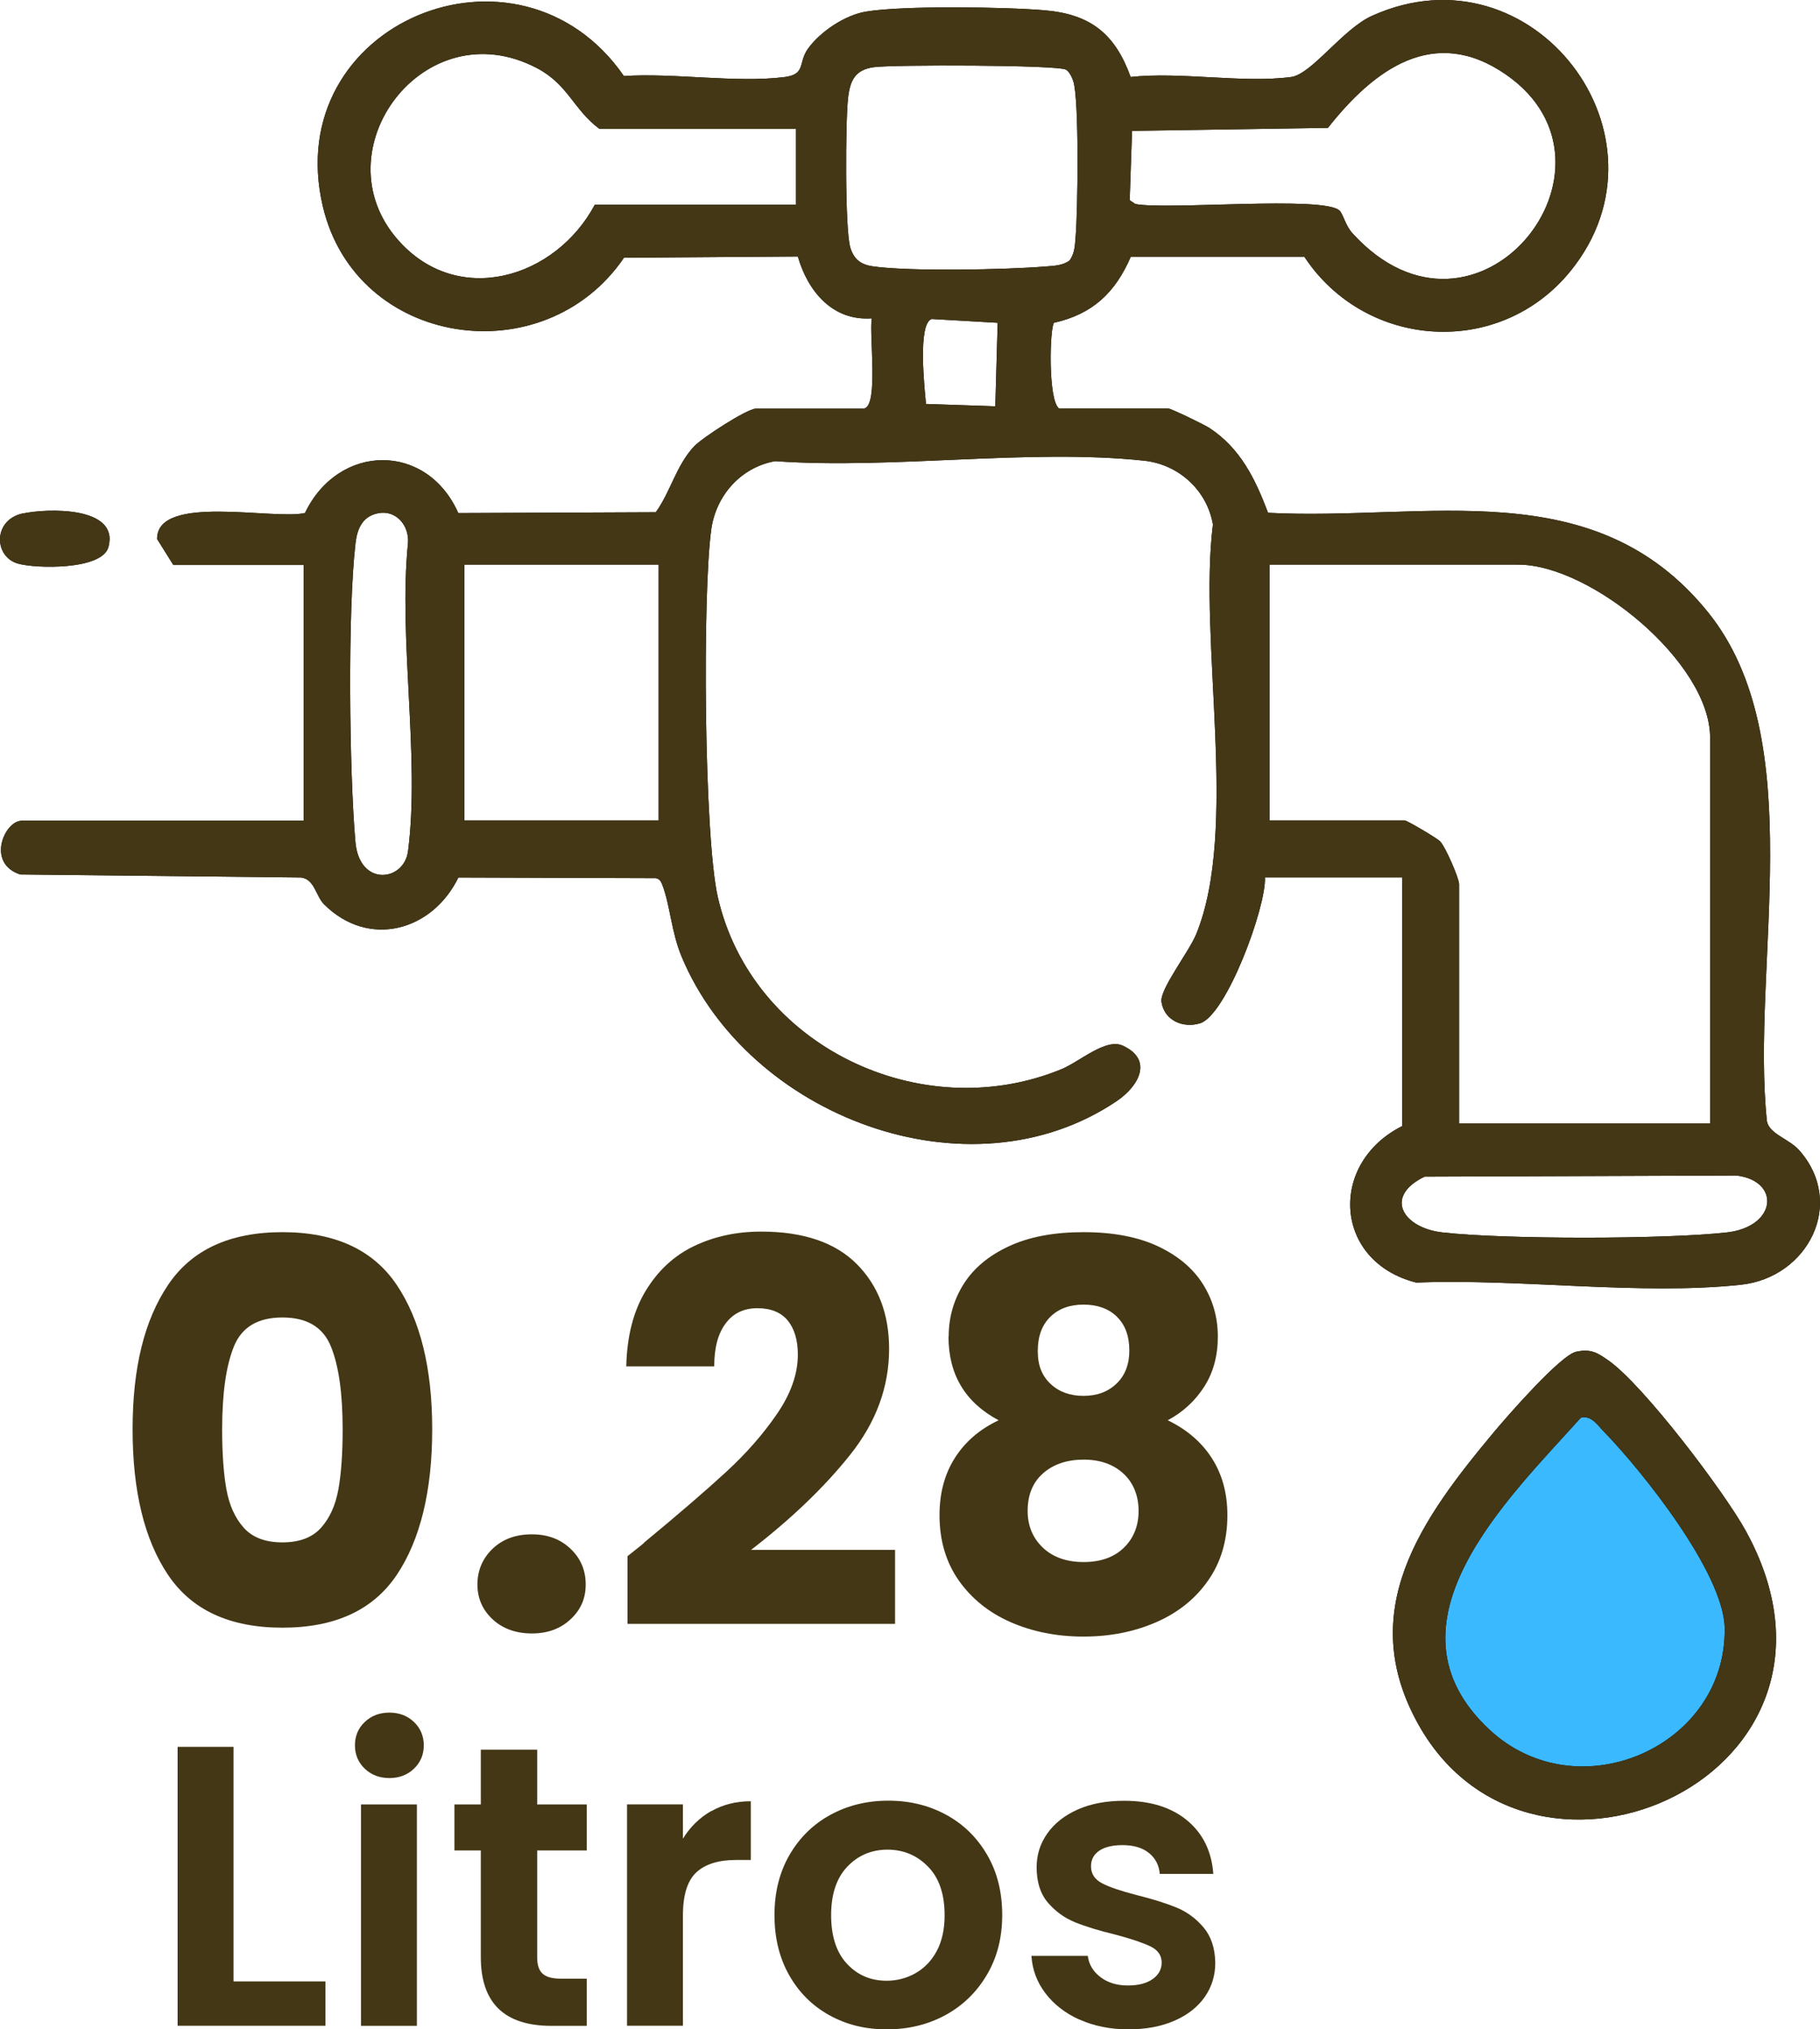
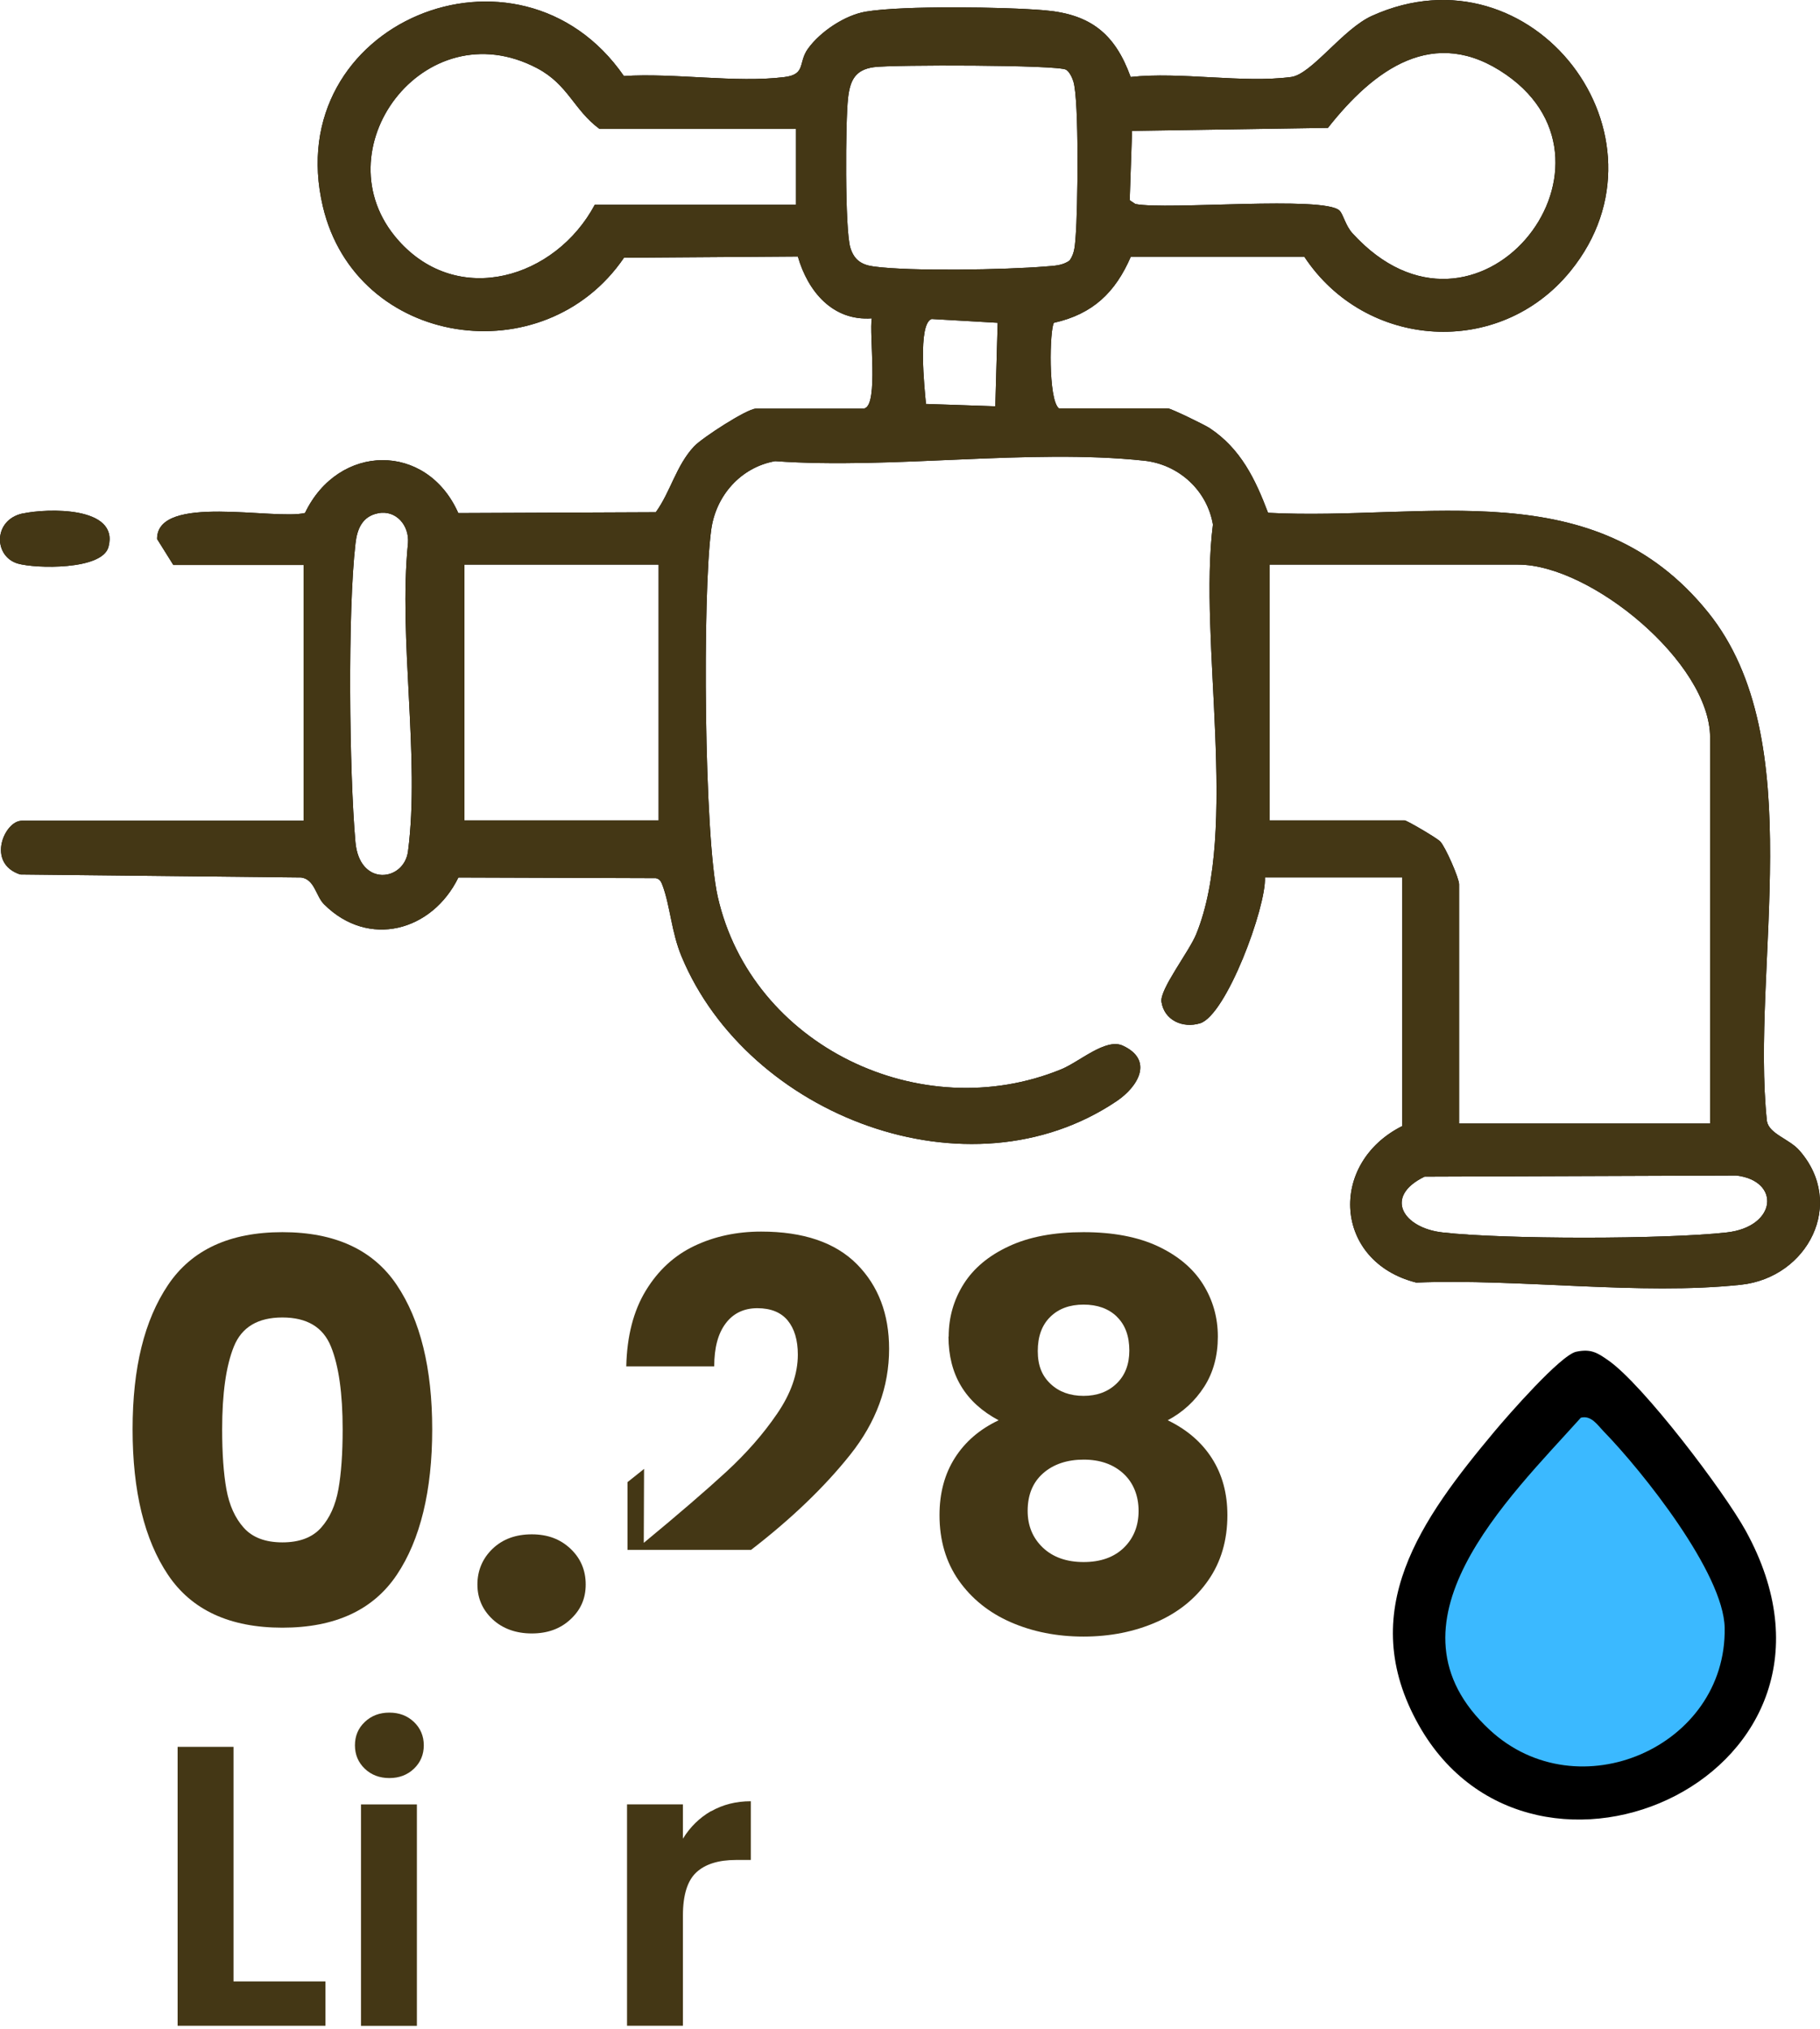
<svg xmlns="http://www.w3.org/2000/svg" id="Capa_2" data-name="Capa 2" viewBox="0 0 192.44 214.57">
  <defs>
    <style>
      .cls-1 {
        fill: #443715;
      }

      .cls-2 {
        fill: #3bb9ff;
      }
    </style>
  </defs>
  <g id="Capa_1-2" data-name="Capa 1">
    <g>
      <g>
        <path class="cls-2" d="M158.05,155.28c-3.74,6.16-7.44,12.74-7.74,19.95-.15,3.71.9,7.85,4.04,9.85,1.11.71,2.4,1.08,3.67,1.42,3.75.99,7.58,1.69,11.44,2.09,2.96.31,6.14.4,8.72-1.1,3.27-1.91,4.68-5.84,5.61-9.51,1.07-4.25,1.78-8.87.1-12.91-1.01-2.42-2.8-4.43-4.56-6.38-2.45-2.72-4.91-5.45-7.36-8.17-.84-.93-2.24-3.62-3.26-4.15-1.28-.66-2.86.3-4.07,1.1-2.86,1.88-4.82,4.94-6.57,7.81Z" />
        <g>
          <g>
            <path d="M91.43,43.17c1.46-.45.46-7.85.75-9.51-4.15.3-6.76-2.86-7.82-6.54l-18.38.13c-8.46,12.4-28.32,9.48-31.84-5.41-4.59-19.41,20.71-29.86,31.83-13.8,5.29-.35,11.85.75,16.97.11,2.32-.29,1.42-1.52,2.5-3.01,1.3-1.8,3.9-3.54,6.11-3.91,3.92-.66,14.74-.5,18.93-.14,4.85.42,7.43,2.5,9.07,7.05,5.29-.58,11.86.68,16.98,0,2.16-.29,5.45-5.08,8.55-6.47,17-7.67,32.54,12.75,20.98,26.99-7.5,9.24-21.66,8.31-28.15-1.52h-18.34c-1.63,3.77-4.01,6.07-8.13,6.99-.45.64-.63,8.16.53,9.05h11.52c.31,0,3.88,1.73,4.42,2.09,3.29,2.18,4.83,5.41,6.17,8.95,16.8.88,34.46-4.39,46.5,10.49,10.96,13.54,4.51,37.48,6.25,53.85.26,1.35,2.36,1.86,3.43,3.08,4.94,5.62.89,13.44-6.18,14.2-10.62,1.14-23.49-.67-34.33-.23-8.72-2.19-9.35-12.6-1.48-16.55v-26.29h-14.52c.14,3.16-4.09,14.59-6.87,15.43-1.81.54-3.77-.3-4.07-2.27-.2-1.32,2.91-5.29,3.67-7.15,4.55-11.13.22-31,1.77-43.32-.62-3.63-3.63-6.36-7.27-6.75-12.17-1.3-26.61.94-39.02.05-3.61.64-6.27,3.62-6.76,7.26-.93,6.81-.76,32.38.69,38.79,3.57,15.77,21.47,24.34,36.32,18.25,1.94-.79,4.7-3.33,6.51-2.5,3.27,1.51,1.66,4.31-.64,5.86-15.64,10.55-38.99,1.59-46.01-15.28-1.08-2.59-1.2-5.33-2.01-7.51-.15-.39-.27-.69-.72-.78l-20.87-.07c-2.78,5.69-9.5,7.52-14.2,2.84-.87-.86-.99-2.64-2.42-2.84l-29.72-.32c-3.62-1.2-1.64-5.68.17-5.68h29.8v-27.04h-13.77l-1.72-2.75c-.02-4.83,12.39-1.97,15.64-2.75,3.53-7.38,12.87-7.52,16.21.01l20.88-.09c1.57-2.17,2.15-4.93,4.05-6.96.85-.91,5.61-3.99,6.53-3.99h11.52ZM84.17,13.63h-20.78c-2.73-2.01-3.3-4.68-6.6-6.42-11.95-6.29-23.07,8.73-14.68,18.19,6.34,7.16,16.64,4.01,20.78-3.75h21.28v-8.01ZM141.64,22.27c.39.39.63,1.59,1.36,2.39,13.11,14.4,30.23-7.04,16.26-16.76-7.64-5.32-14-.53-18.85,5.62l-20.71.32-.25,7.33.6.4c3.36.66,19.96-.9,21.59.7ZM113.1,27.53c.57-.78.56-1.7.64-2.61.22-2.65.38-14.39-.25-16.32-.13-.41-.41-1.02-.77-1.23-.87-.52-18.3-.54-20.31-.27s-2.53,1.43-2.74,3.27c-.28,2.42-.34,13.92.24,15.81.4,1.32,1.2,1.83,2.5,2,3.91.53,13.95.34,18.08,0,.91-.08,1.84-.07,2.61-.64ZM98.51,33.73c-1.5.49-.75,7.36-.6,8.98l7.33.25.25-8.83-6.97-.4ZM39.97,54.27c-1.66.32-2.21,1.67-2.38,3.17-.84,7.16-.66,24.23-.01,31.58.42,4.79,5.14,4.18,5.56,1,1.29-9.85-1.03-22.45,0-32.61.14-1.85-1.25-3.51-3.16-3.15ZM69.64,59.7h-20.53v27.04h20.53v-27.04ZM180.82,118.8v-40.82c0-7.9-12.6-18.28-20.28-18.28h-26.29v27.04h14.27c.22,0,3.4,1.85,3.77,2.24.56.6,1.99,3.88,1.99,4.52v25.29h26.54ZM150.63,124.41c-4.36,2.11-2.28,5.43,1.9,5.9,6.47.74,23.57.73,30.05,0,5.32-.6,5.71-5.47,1.01-6.02l-32.96.12Z" />
            <path d="M166.67,142.92c1.54-.32,2.21.09,3.39.92,3.69,2.57,12.24,13.86,14.53,18.02,14.14,25.7-22.4,42.12-34.57,20.55-6.81-12.08.29-21.83,8.01-31.07,1.4-1.67,6.99-8.08,8.64-8.42ZM167.15,149.9c-7.69,8.56-21.66,21.87-9.63,33.01,9.34,8.65,25.06,1.78,24.84-10.79-.1-5.79-8.71-16.58-12.8-20.78-.64-.66-1.31-1.73-2.41-1.44Z" />
            <path d="M2.39,54.3c2.59-.57,10.24-.79,9.08,3.53-.66,2.47-7.71,2.3-9.58,1.76-2.56-.74-2.64-4.61.5-5.3Z" />
          </g>
          <g>
            <path class="cls-1" d="M91.43,43.17c1.46-.45.46-7.85.75-9.51-4.15.3-6.76-2.86-7.82-6.54l-18.38.13c-8.46,12.4-28.32,9.48-31.84-5.41-4.59-19.41,20.71-29.86,31.83-13.8,5.29-.35,11.85.75,16.97.11,2.32-.29,1.42-1.52,2.5-3.01,1.3-1.8,3.9-3.54,6.11-3.91,3.92-.66,14.74-.5,18.93-.14,4.85.42,7.43,2.5,9.07,7.05,5.29-.58,11.86.68,16.98,0,2.16-.29,5.45-5.08,8.55-6.47,17-7.67,32.54,12.75,20.98,26.99-7.5,9.24-21.66,8.31-28.15-1.52h-18.34c-1.63,3.77-4.01,6.07-8.13,6.99-.45.64-.63,8.16.53,9.05h11.52c.31,0,3.88,1.73,4.42,2.09,3.29,2.18,4.83,5.41,6.17,8.95,16.8.88,34.46-4.39,46.5,10.49,10.96,13.54,4.51,37.48,6.25,53.85.26,1.35,2.36,1.86,3.43,3.08,4.94,5.62.89,13.44-6.18,14.2-10.62,1.14-23.49-.67-34.33-.23-8.72-2.19-9.35-12.6-1.48-16.55v-26.29h-14.52c.14,3.16-4.09,14.59-6.87,15.43-1.81.54-3.77-.3-4.07-2.27-.2-1.32,2.91-5.29,3.67-7.15,4.55-11.13.22-31,1.77-43.32-.62-3.63-3.63-6.36-7.27-6.75-12.17-1.3-26.61.94-39.02.05-3.61.64-6.27,3.62-6.76,7.26-.93,6.81-.76,32.38.69,38.79,3.57,15.77,21.47,24.34,36.32,18.25,1.94-.79,4.7-3.33,6.51-2.5,3.27,1.51,1.66,4.31-.64,5.86-15.64,10.55-38.99,1.59-46.01-15.28-1.08-2.59-1.2-5.33-2.01-7.51-.15-.39-.27-.69-.72-.78l-20.87-.07c-2.78,5.69-9.5,7.52-14.2,2.84-.87-.86-.99-2.64-2.42-2.84l-29.72-.32c-3.62-1.2-1.64-5.68.17-5.68h29.8v-27.04h-13.77l-1.72-2.75c-.02-4.83,12.39-1.97,15.64-2.75,3.53-7.38,12.87-7.52,16.21.01l20.88-.09c1.57-2.17,2.15-4.93,4.05-6.96.85-.91,5.61-3.99,6.53-3.99h11.52ZM84.17,13.63h-20.78c-2.73-2.01-3.3-4.68-6.6-6.42-11.95-6.29-23.07,8.73-14.68,18.19,6.34,7.16,16.64,4.01,20.78-3.75h21.28v-8.01ZM141.64,22.27c.39.39.63,1.59,1.36,2.39,13.11,14.4,30.23-7.04,16.26-16.76-7.64-5.32-14-.53-18.85,5.62l-20.71.32-.25,7.33.6.4c3.36.66,19.96-.9,21.59.7ZM113.1,27.53c.57-.78.56-1.7.64-2.61.22-2.65.38-14.39-.25-16.32-.13-.41-.41-1.02-.77-1.23-.87-.52-18.3-.54-20.31-.27s-2.53,1.43-2.74,3.27c-.28,2.42-.34,13.92.24,15.81.4,1.32,1.2,1.83,2.5,2,3.91.53,13.95.34,18.08,0,.91-.08,1.84-.07,2.61-.64ZM98.51,33.73c-1.5.49-.75,7.36-.6,8.98l7.33.25.25-8.83-6.97-.4ZM39.97,54.27c-1.66.32-2.21,1.67-2.38,3.17-.84,7.16-.66,24.23-.01,31.58.42,4.79,5.14,4.18,5.56,1,1.29-9.85-1.03-22.45,0-32.61.14-1.85-1.25-3.51-3.16-3.15ZM69.64,59.7h-20.53v27.04h20.53v-27.04ZM180.82,118.8v-40.82c0-7.9-12.6-18.28-20.28-18.28h-26.29v27.04h14.27c.22,0,3.4,1.85,3.77,2.24.56.6,1.99,3.88,1.99,4.52v25.29h26.54ZM150.63,124.41c-4.36,2.11-2.28,5.43,1.9,5.9,6.47.74,23.57.73,30.05,0,5.32-.6,5.71-5.47,1.01-6.02l-32.96.12Z" />
-             <path class="cls-1" d="M166.67,142.92c1.54-.32,2.21.09,3.39.92,3.69,2.57,12.24,13.86,14.53,18.02,14.14,25.7-22.4,42.12-34.57,20.55-6.81-12.08.29-21.83,8.01-31.07,1.4-1.67,6.99-8.08,8.64-8.42ZM167.15,149.9c-7.69,8.56-21.66,21.87-9.63,33.01,9.34,8.65,25.06,1.78,24.84-10.79-.1-5.79-8.71-16.58-12.8-20.78-.64-.66-1.31-1.73-2.41-1.44Z" />
            <path class="cls-1" d="M2.39,54.3c2.59-.57,10.24-.79,9.08,3.53-.66,2.47-7.71,2.3-9.58,1.76-2.56-.74-2.64-4.61.5-5.3Z" />
          </g>
        </g>
      </g>
      <g>
        <path class="cls-1" d="M24.69,209.5h9.72v4.69h-15.63v-29.49h5.91v24.8Z" />
        <path class="cls-1" d="M38.57,187.01c-.69-.66-1.04-1.49-1.04-2.47s.34-1.81,1.04-2.47c.69-.66,1.56-.99,2.6-.99s1.91.33,2.6.99c.69.66,1.04,1.49,1.04,2.47s-.35,1.81-1.04,2.47c-.69.66-1.56.99-2.6.99s-1.91-.33-2.6-.99ZM44.08,190.79v23.41h-5.91v-23.41h5.91Z" />
-         <path class="cls-1" d="M56.8,195.65v11.32c0,.79.19,1.36.57,1.71.38.35,1.02.53,1.92.53h2.75v4.99h-3.72c-4.99,0-7.48-2.42-7.48-7.27v-11.28h-2.79v-4.86h2.79v-5.79h5.96v5.79h5.24v4.86h-5.24Z" />
        <path class="cls-1" d="M75.19,191.51c1.23-.7,2.63-1.06,4.2-1.06v6.21h-1.56c-1.86,0-3.26.44-4.2,1.31-.94.87-1.42,2.39-1.42,4.56v11.66h-5.91v-23.41h5.91v3.63c.76-1.24,1.75-2.21,2.98-2.92Z" />
-         <path class="cls-1" d="M87.68,213.07c-1.8-1-3.22-2.42-4.25-4.25-1.03-1.83-1.54-3.94-1.54-6.34s.53-4.51,1.58-6.34c1.06-1.83,2.5-3.25,4.33-4.25,1.83-1,3.87-1.5,6.13-1.5s4.29.5,6.13,1.5c1.83,1,3.27,2.42,4.33,4.25,1.06,1.83,1.58,3.94,1.58,6.34s-.54,4.51-1.63,6.34c-1.08,1.83-2.55,3.25-4.39,4.25-1.84,1-3.91,1.5-6.19,1.5s-4.28-.5-6.08-1.5ZM96.78,208.64c.94-.52,1.7-1.3,2.26-2.34.56-1.04.84-2.31.84-3.8,0-2.22-.58-3.94-1.75-5.13-1.17-1.2-2.6-1.8-4.29-1.8s-3.11.6-4.25,1.8c-1.14,1.2-1.71,2.91-1.71,5.13s.56,3.94,1.67,5.13c1.11,1.2,2.51,1.8,4.2,1.8,1.07,0,2.08-.26,3.02-.78Z" />
-         <path class="cls-1" d="M114.13,213.54c-1.52-.69-2.72-1.63-3.61-2.81-.89-1.18-1.37-2.49-1.46-3.93h5.96c.11.9.56,1.65,1.33,2.24.77.59,1.74.89,2.89.89s2.01-.23,2.64-.68c.63-.45.95-1.03.95-1.73,0-.76-.39-1.33-1.16-1.71-.78-.38-2.01-.8-3.7-1.25-1.75-.42-3.18-.86-4.29-1.31-1.11-.45-2.07-1.14-2.87-2.07-.8-.93-1.2-2.18-1.2-3.76,0-1.3.37-2.48,1.12-3.55.75-1.07,1.82-1.92,3.21-2.54,1.39-.62,3.03-.93,4.92-.93,2.79,0,5.01.7,6.68,2.09,1.66,1.39,2.58,3.27,2.75,5.64h-5.66c-.08-.93-.47-1.67-1.16-2.22-.69-.55-1.61-.82-2.77-.82-1.07,0-1.89.2-2.47.59-.58.4-.87.94-.87,1.65,0,.79.39,1.39,1.18,1.8.79.41,2.01.82,3.68,1.25,1.69.42,3.08.86,4.18,1.31,1.1.45,2.05,1.15,2.85,2.09.8.94,1.22,2.19,1.25,3.74,0,1.35-.37,2.56-1.12,3.63-.75,1.07-1.82,1.91-3.21,2.51-1.39.61-3.02.91-4.88.91s-3.63-.35-5.15-1.04Z" />
      </g>
      <g>
        <path class="cls-1" d="M17.77,135.86c2.5-3.72,6.53-5.58,12.09-5.58s9.59,1.86,12.09,5.58c2.5,3.72,3.75,8.81,3.75,15.27s-1.25,11.67-3.75,15.39c-2.5,3.72-6.53,5.58-12.09,5.58s-9.59-1.86-12.09-5.58c-2.5-3.72-3.75-8.85-3.75-15.39s1.25-11.55,3.75-15.27ZM34.99,142.37c-.83-2.05-2.54-3.07-5.13-3.07s-4.3,1.02-5.13,3.07c-.83,2.05-1.24,4.97-1.24,8.76,0,2.56.15,4.67.45,6.34.3,1.67.91,3.03,1.83,4.06.92,1.03,2.28,1.55,4.09,1.55s3.17-.52,4.09-1.55c.92-1.03,1.53-2.39,1.83-4.06.3-1.67.45-3.78.45-6.34,0-3.79-.41-6.72-1.24-8.76Z" />
        <path class="cls-1" d="M52.09,171.22c-1.07-1-1.61-2.23-1.61-3.69s.54-2.76,1.61-3.78,2.45-1.52,4.14-1.52,3.02.51,4.09,1.52c1.07,1.01,1.61,2.27,1.61,3.78s-.54,2.7-1.61,3.69c-1.07,1-2.43,1.49-4.09,1.49s-3.07-.5-4.14-1.49Z" />
-         <path class="cls-1" d="M68.07,163.13c3.68-3.04,6.58-5.54,8.71-7.5,2.12-1.95,3.92-4,5.38-6.14,1.47-2.14,2.2-4.23,2.2-6.26,0-1.54-.36-2.74-1.07-3.61-.71-.86-1.79-1.3-3.21-1.3s-2.55.54-3.35,1.61c-.81,1.07-1.21,2.58-1.21,4.54h-9.3c.07-3.19.76-5.86,2.06-8,1.3-2.14,3.01-3.72,5.13-4.73,2.12-1.01,4.48-1.52,7.07-1.52,4.47,0,7.84,1.15,10.12,3.44,2.27,2.29,3.41,5.28,3.41,8.96,0,4.02-1.37,7.75-4.11,11.19-2.74,3.44-6.24,6.79-10.48,10.06h15.22v7.83h-28.29v-7.16c1.28-1.01,1.86-1.48,1.75-1.41Z" />
+         <path class="cls-1" d="M68.07,163.13c3.68-3.04,6.58-5.54,8.71-7.5,2.12-1.95,3.92-4,5.38-6.14,1.47-2.14,2.2-4.23,2.2-6.26,0-1.54-.36-2.74-1.07-3.61-.71-.86-1.79-1.3-3.21-1.3s-2.55.54-3.35,1.61c-.81,1.07-1.21,2.58-1.21,4.54h-9.3c.07-3.19.76-5.86,2.06-8,1.3-2.14,3.01-3.72,5.13-4.73,2.12-1.01,4.48-1.52,7.07-1.52,4.47,0,7.84,1.15,10.12,3.44,2.27,2.29,3.41,5.28,3.41,8.96,0,4.02-1.37,7.75-4.11,11.19-2.74,3.44-6.24,6.79-10.48,10.06h15.22h-28.29v-7.16c1.28-1.01,1.86-1.48,1.75-1.41Z" />
        <path class="cls-1" d="M100.31,141.32c0-2.03.53-3.88,1.58-5.55,1.05-1.67,2.65-3.01,4.79-4,2.14-1,4.77-1.49,7.89-1.49s5.74.5,7.86,1.49c2.12,1,3.71,2.33,4.76,4,1.05,1.67,1.58,3.52,1.58,5.55s-.48,3.8-1.44,5.3c-.96,1.5-2.25,2.69-3.86,3.55,2.03.98,3.59,2.32,4.68,4.03,1.09,1.71,1.63,3.71,1.63,6,0,2.67-.68,4.97-2.03,6.9-1.35,1.94-3.18,3.41-5.5,4.42-2.31,1.01-4.88,1.52-7.69,1.52s-5.38-.51-7.69-1.52c-2.31-1.01-4.14-2.49-5.5-4.42-1.35-1.93-2.03-4.24-2.03-6.9,0-2.33.54-4.35,1.63-6.06,1.09-1.71,2.63-3.03,4.62-3.97-3.53-1.88-5.3-4.83-5.3-8.85ZM110.29,155.78c-1.09.96-1.63,2.28-1.63,3.97,0,1.58.54,2.87,1.61,3.89,1.07,1.01,2.51,1.52,4.31,1.52s3.22-.51,4.26-1.52c1.03-1.01,1.55-2.31,1.55-3.89s-.54-2.97-1.61-3.95c-1.07-.98-2.47-1.47-4.2-1.47s-3.19.48-4.28,1.44ZM118.09,139.21c-.88-.85-2.06-1.27-3.52-1.27s-2.64.43-3.52,1.3c-.88.86-1.32,2.07-1.32,3.61s.45,2.62,1.35,3.47c.9.85,2.07,1.27,3.49,1.27s2.59-.43,3.49-1.3c.9-.86,1.35-2.03,1.35-3.49,0-1.54-.44-2.73-1.32-3.58Z" />
      </g>
    </g>
  </g>
</svg>